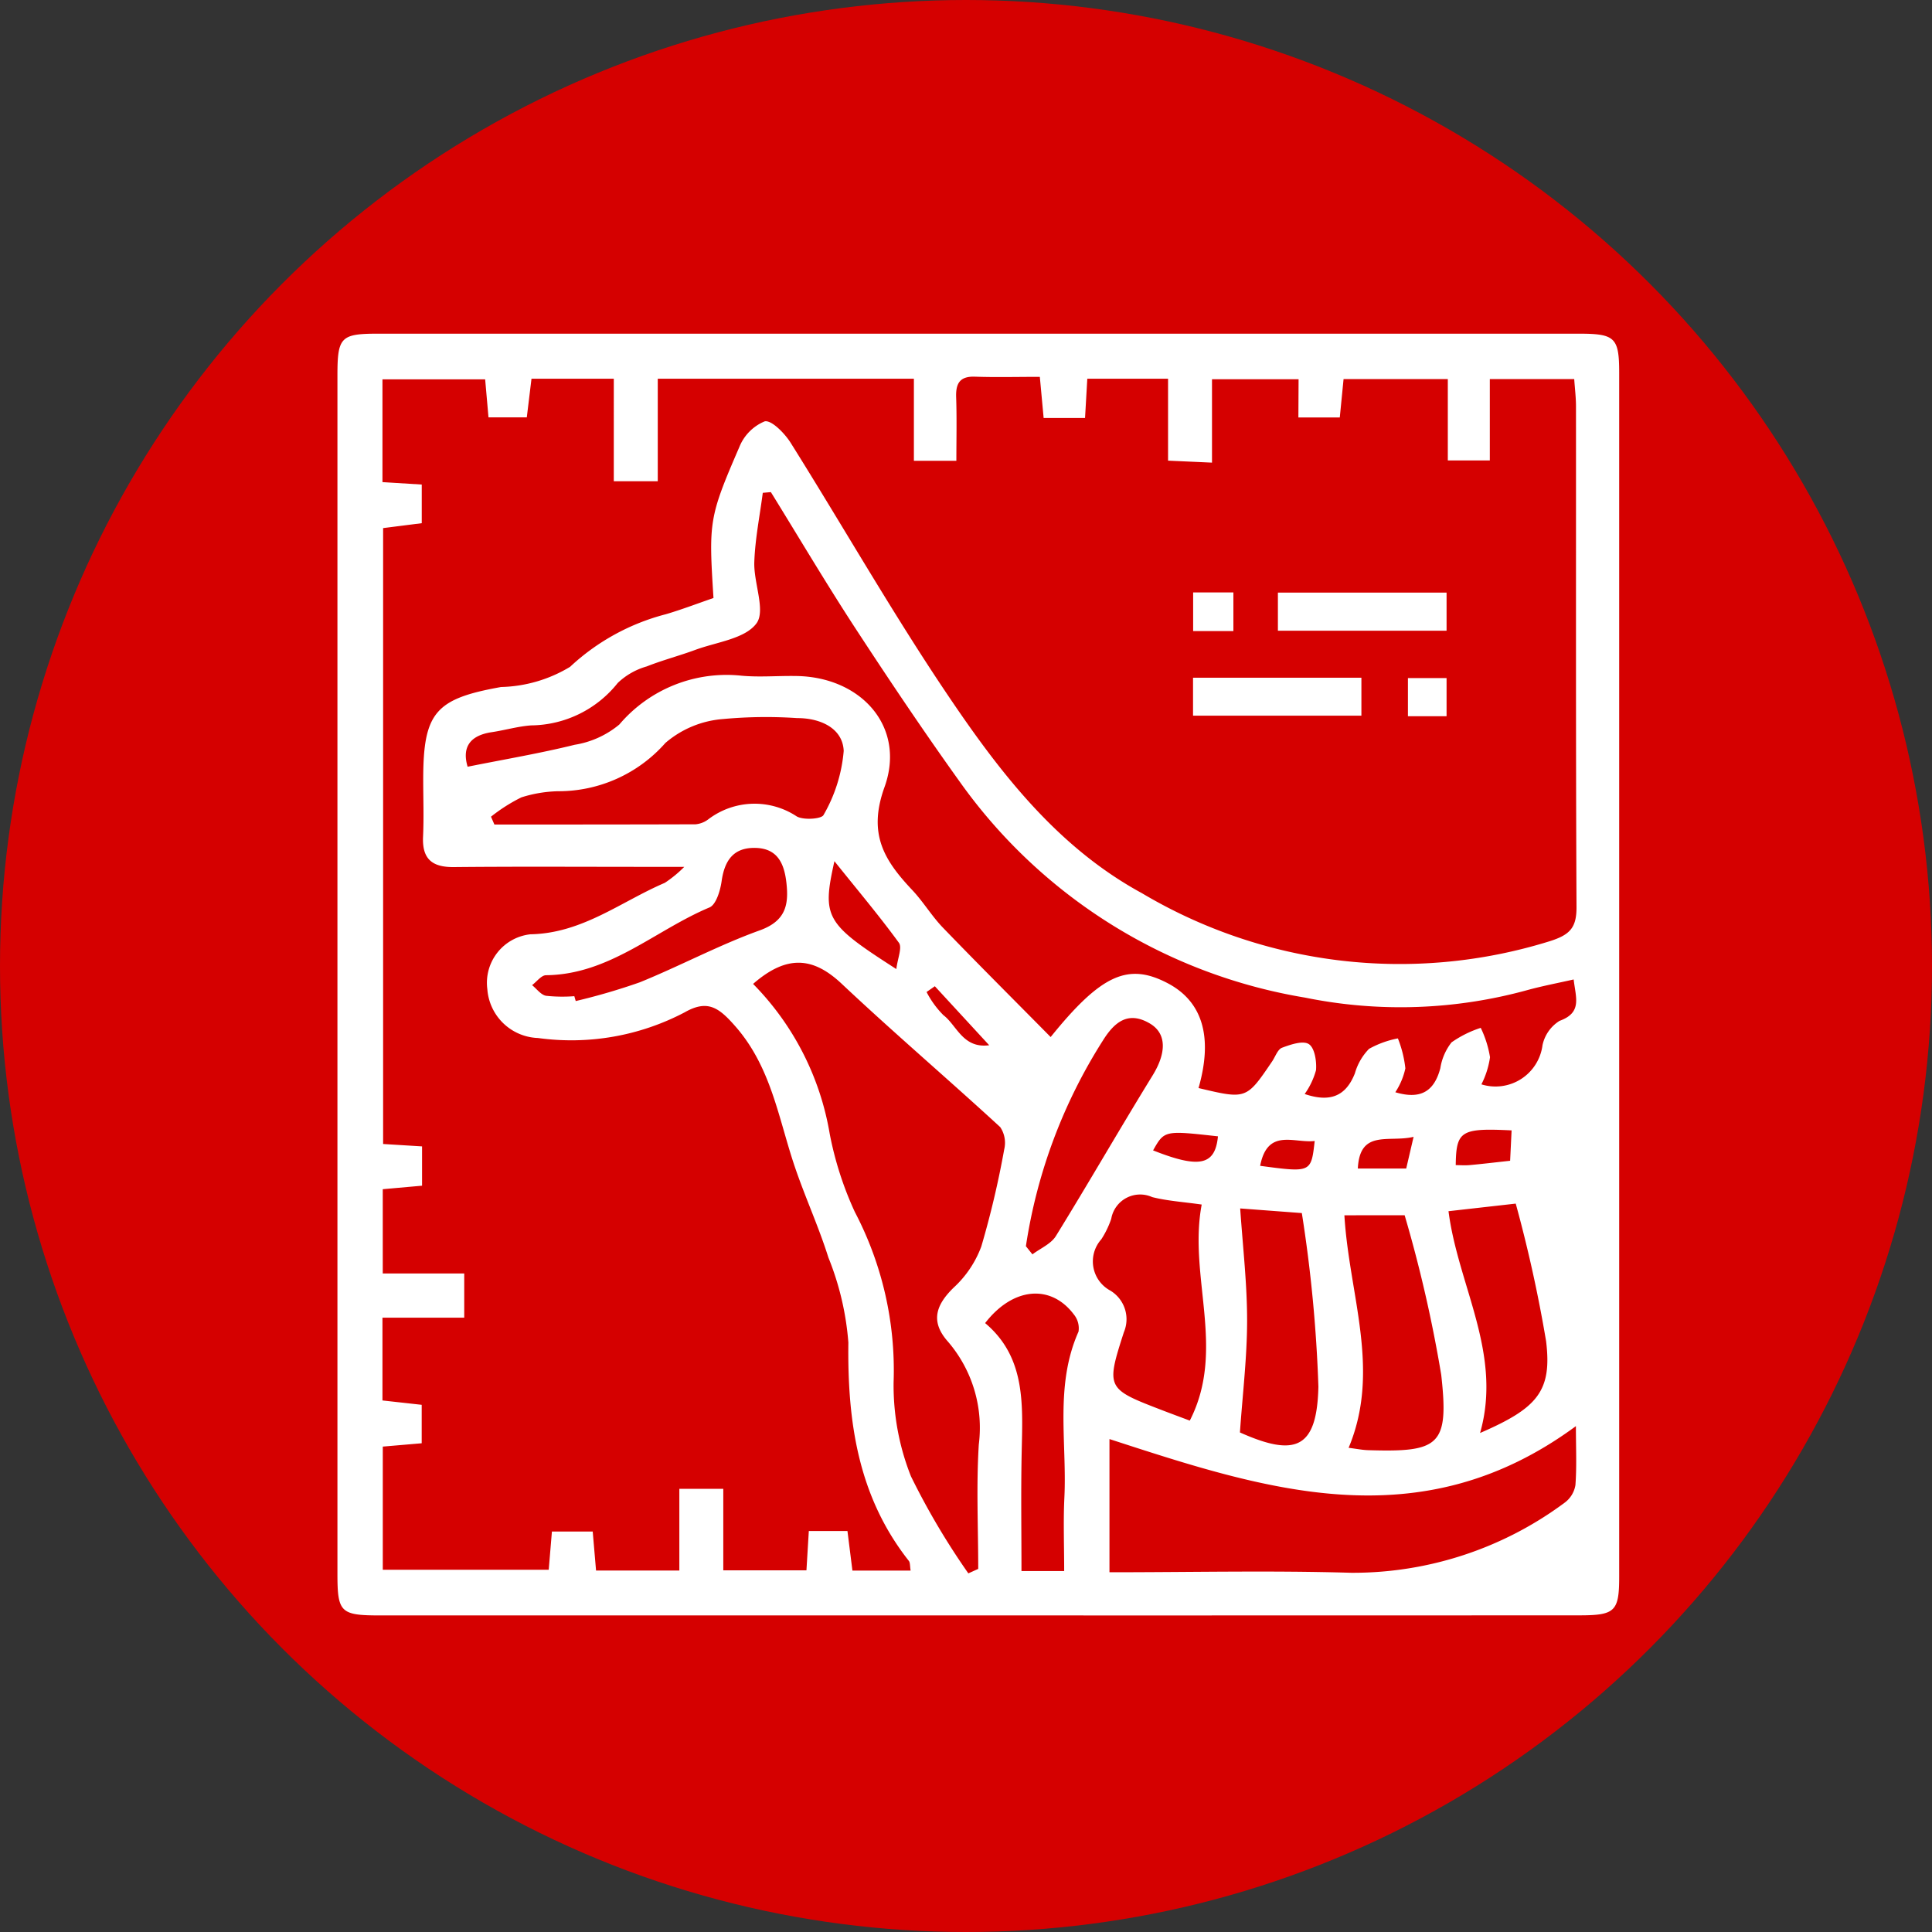
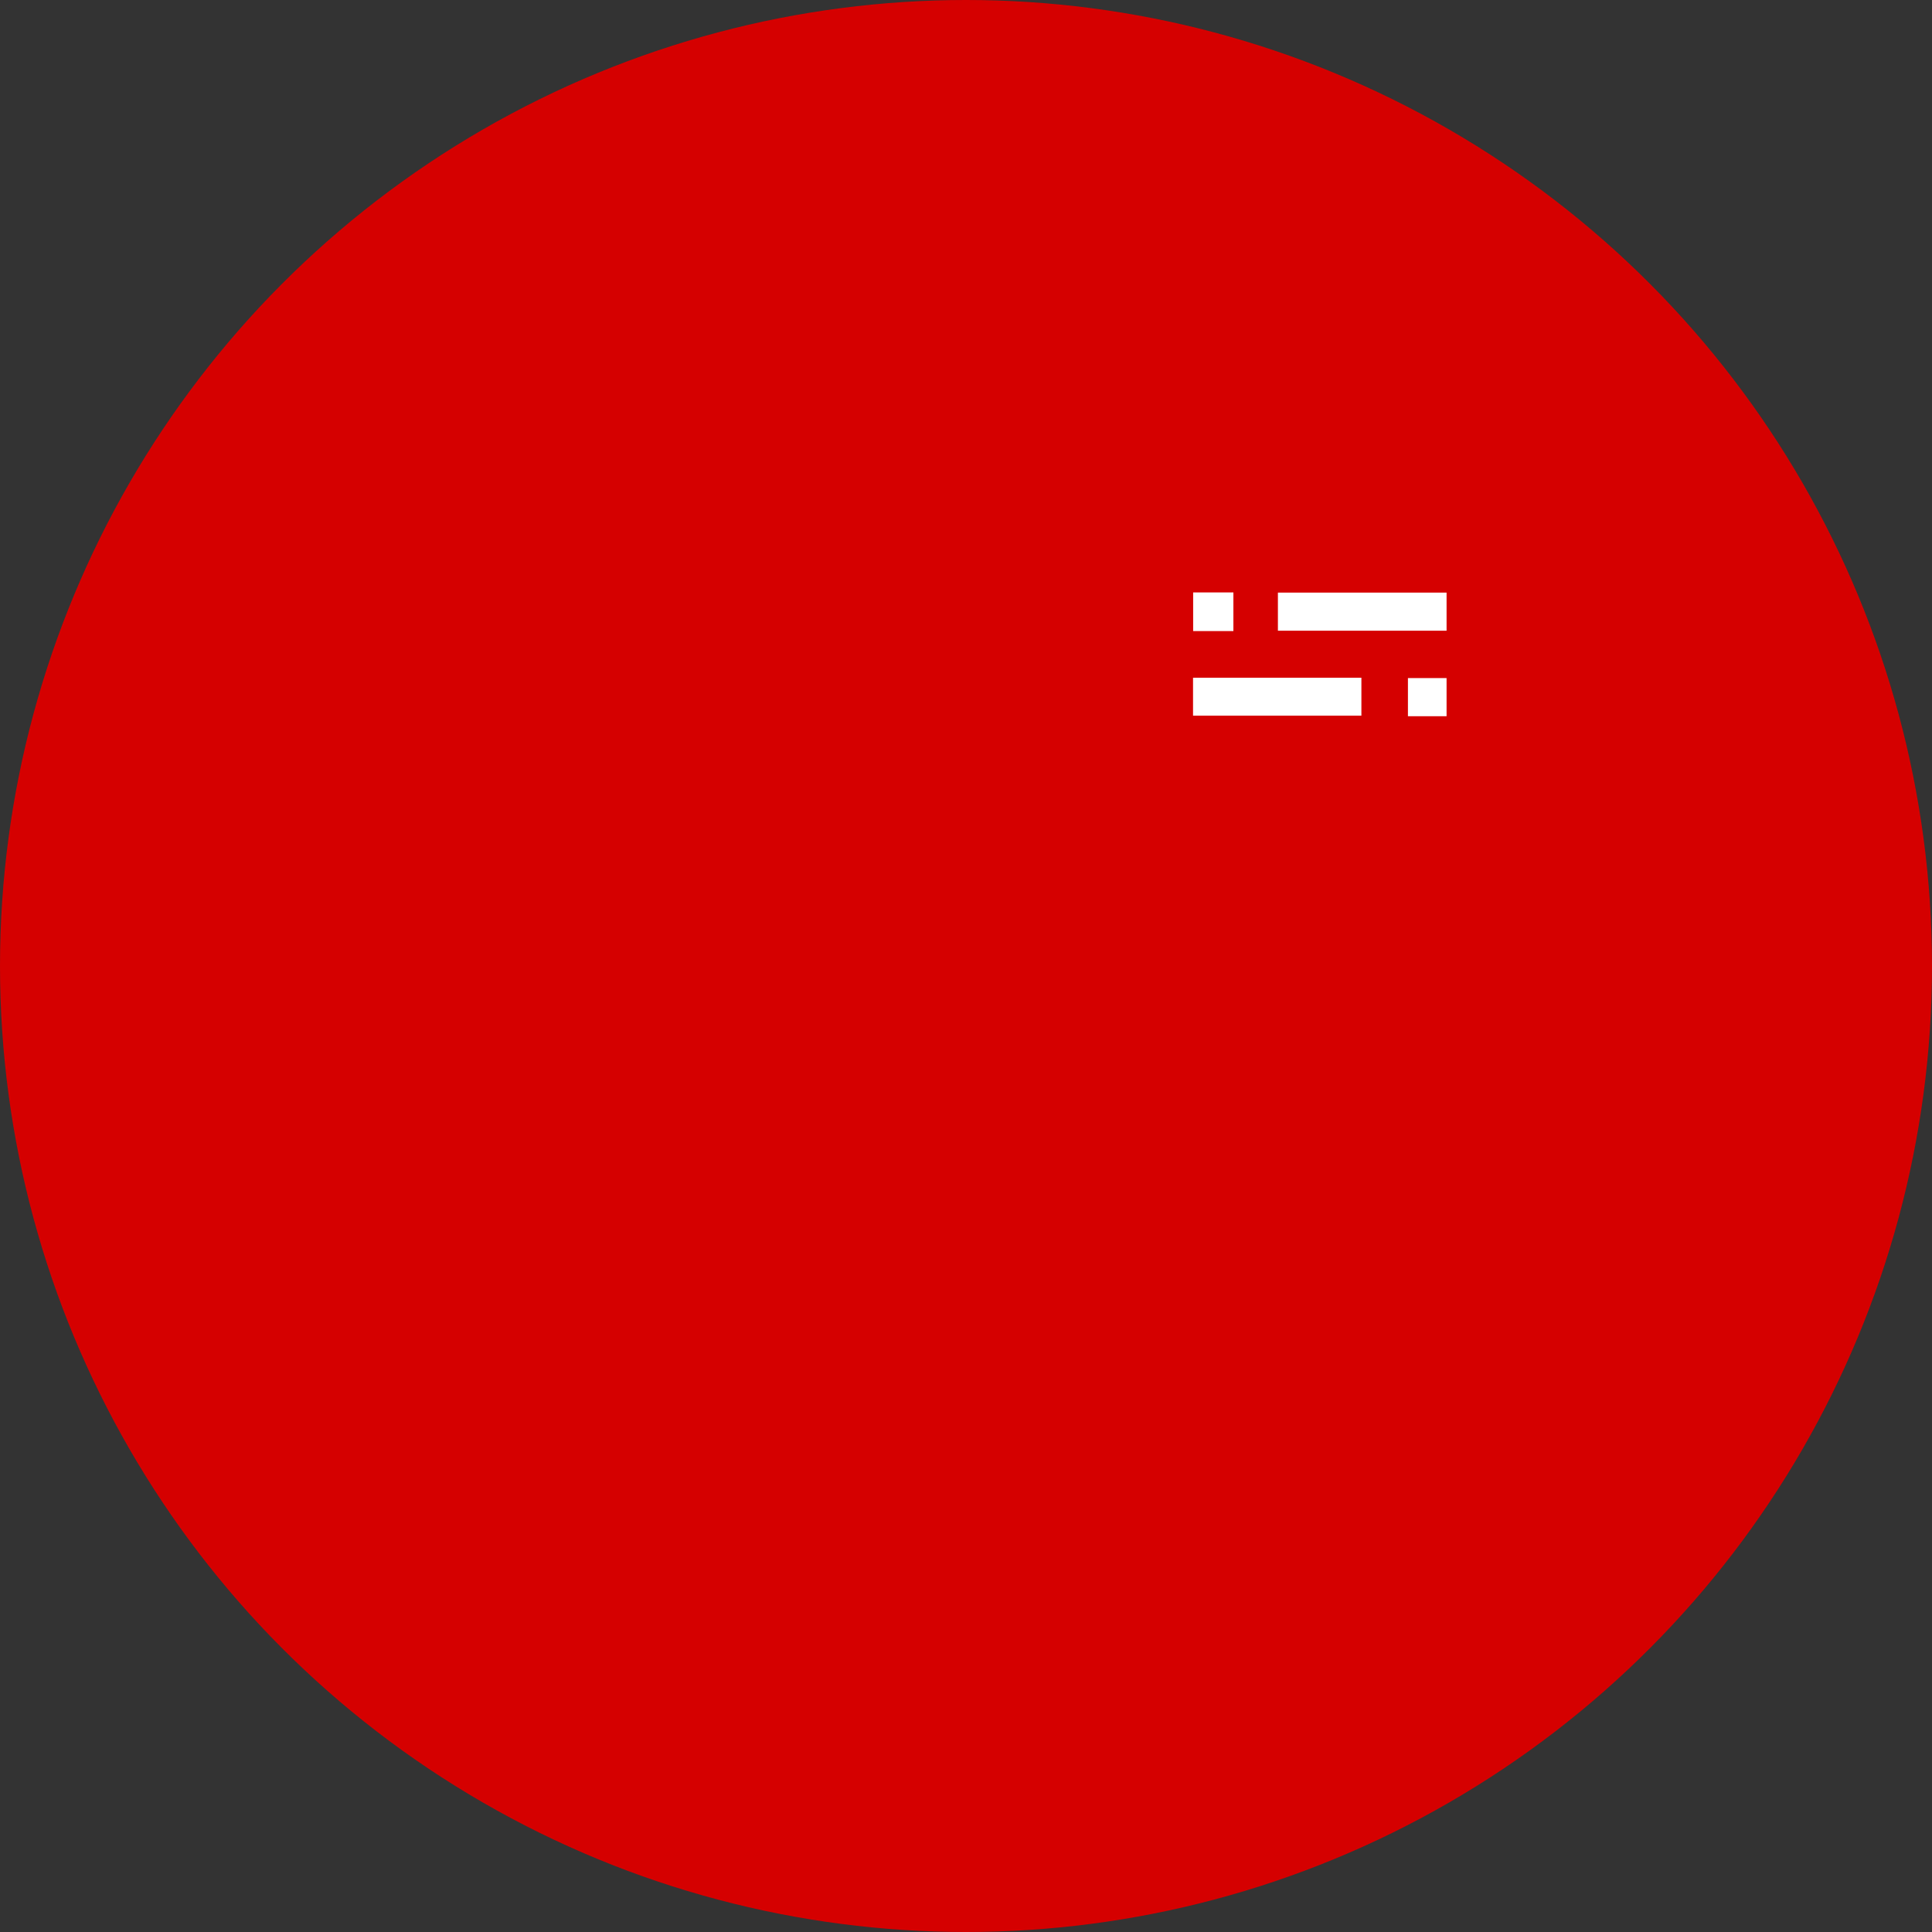
<svg xmlns="http://www.w3.org/2000/svg" width="70" height="70" viewBox="0 0 70 70">
  <rect x="0" y="0" width="70" height="70" fill="#333333" stroke="none" />
  <defs>
    <style>.a{fill:#d50000;}.b{fill:#fff;}</style>
  </defs>
  <g transform="translate(0.662 -0.683)">
    <circle class="a" cx="35" cy="35" r="35" transform="translate(-0.662 0.683)" />
    <g transform="translate(11.563 12.772)">
-       <path class="b" d="M195.982,218.708H174.426c-1.447,0-1.557-.105-1.557-1.51q0-21.712,0-43.424c0-1.379.122-1.505,1.458-1.506q21.764,0,43.528,0c1.3,0,1.453.142,1.454,1.405q0,21.816,0,43.632c0,1.262-.15,1.4-1.457,1.4Q206.916,218.71,195.982,218.708Zm11.711-44.79h-3.137v3.022l-1.592-.072V173.9h-2.926l-.082,1.423h-1.5l-.138-1.491c-.84,0-1.6.02-2.352-.006-.572-.02-.7.271-.679.769.025.747.007,1.5.007,2.279h-1.539V173.9h-9.28v3.714h-1.593V173.9H179.9l-.17,1.4h-1.388l-.121-1.377H174.5v3.723l1.424.088v1.4l-1.4.178v22.315l1.411.087v1.424l-1.424.127v3.054h2.952v1.6H174.5v3l1.422.158v1.393l-1.41.121v4.463h6.012l.116-1.386h1.478l.121,1.413h3.018v-2.961h1.592v2.954h3.013l.086-1.424h1.4l.18,1.434h2.109c-.028-.163-.013-.286-.067-.355-1.838-2.332-2.225-5.034-2.189-7.907a10.327,10.327,0,0,0-.724-3.082c-.35-1.112-.84-2.178-1.215-3.283-.593-1.747-.849-3.6-2.152-5.089-.593-.675-1-.992-1.844-.509a8.82,8.82,0,0,1-5.31.928,1.909,1.909,0,0,1-1.836-1.772,1.768,1.768,0,0,1,1.562-1.986c1.879-.035,3.273-1.181,4.868-1.864a4.356,4.356,0,0,0,.705-.579h-1.3c-2.349,0-4.7-.015-7.046.008-.785.008-1.155-.289-1.118-1.1.032-.689.006-1.381.006-2.072,0-2.432.443-2.928,2.82-3.352a5.063,5.063,0,0,0,2.5-.731,8.03,8.03,0,0,1,3.474-1.907c.588-.174,1.163-.395,1.723-.587-.175-2.763-.168-2.919.935-5.466a1.684,1.684,0,0,1,.919-.934c.244-.057.723.429.939.772,1.87,2.981,3.616,6.044,5.574,8.965,1.924,2.87,4.027,5.655,7.153,7.356a18.282,18.282,0,0,0,14.772,1.744c.732-.231.981-.482.977-1.244-.029-6.044-.015-12.089-.019-18.133,0-.331-.042-.662-.064-.993h-3.058v2.949H213.1v-2.949h-3.777l-.137,1.392h-1.5ZM204.068,199.6c1.733.412,1.733.412,2.667-.966.116-.171.2-.434.357-.494.311-.117.762-.27.974-.131s.285.622.259.942a2.736,2.736,0,0,1-.411.865c.922.313,1.494.08,1.82-.751a2.079,2.079,0,0,1,.512-.885,3.506,3.506,0,0,1,1.045-.379,4.145,4.145,0,0,1,.271,1.086,2.56,2.56,0,0,1-.364.865c.947.283,1.415-.06,1.631-.87a2.02,2.02,0,0,1,.406-.937,3.957,3.957,0,0,1,1.058-.526,3.842,3.842,0,0,1,.336,1.064,3.128,3.128,0,0,1-.312.983,1.716,1.716,0,0,0,2.214-1.42,1.372,1.372,0,0,1,.617-.88c.832-.3.585-.844.512-1.5-.6.135-1.13.236-1.653.378a17.308,17.308,0,0,1-8.076.28,19.2,19.2,0,0,1-12.427-7.7c-1.326-1.845-2.595-3.733-3.838-5.635-1.069-1.635-2.065-3.319-3.093-4.981l-.293.026c-.108.835-.278,1.669-.307,2.507-.027.76.421,1.764.076,2.226-.417.559-1.442.672-2.213.957-.582.215-1.186.372-1.761.6a2.509,2.509,0,0,0-1.051.6,4.056,4.056,0,0,1-3.132,1.536c-.478.033-.949.174-1.426.245-.923.136-1.055.673-.88,1.253,1.353-.271,2.627-.486,3.878-.795a3.362,3.362,0,0,0,1.618-.734,5.1,5.1,0,0,1,4.428-1.769c.65.06,1.311,0,1.967.011,2.359.023,4,1.837,3.214,4.024-.618,1.709,0,2.665,1.007,3.734.4.425.706.943,1.112,1.363,1.281,1.328,2.588,2.631,3.9,3.96,1.833-2.271,2.807-2.694,4.224-1.959C204.21,196.455,204.6,197.744,204.068,199.6Zm-16.14-3.774a10.13,10.13,0,0,1,2.775,5.42,12.256,12.256,0,0,0,.912,2.843,12.35,12.35,0,0,1,1.405,6.165,8.921,8.921,0,0,0,.629,3.415,26.412,26.412,0,0,0,2.079,3.515l.358-.162c0-1.5-.073-3.012.021-4.51a4.79,4.79,0,0,0-1.115-3.721c-.643-.721-.451-1.324.206-1.962a3.833,3.833,0,0,0,1-1.49,33.313,33.313,0,0,0,.829-3.514,1.018,1.018,0,0,0-.144-.81c-1.9-1.748-3.866-3.425-5.746-5.195C190.113,194.858,189.16,194.753,187.928,195.828Zm29.813,16.023c-5.658,4.166-11.268,2.3-16.9.469v4.826c2.978,0,5.873-.067,8.764.019a12.861,12.861,0,0,0,7.719-2.533.989.989,0,0,0,.4-.647C217.774,213.31,217.741,212.627,217.741,211.851Zm-39.309-22.082.124.285c2.43,0,4.859,0,7.289-.008a.9.9,0,0,0,.467-.185,2.768,2.768,0,0,1,3.2-.1c.25.141.9.092.969-.052a5.557,5.557,0,0,0,.731-2.322c-.034-.816-.834-1.191-1.687-1.189a16.769,16.769,0,0,0-2.682.034,3.627,3.627,0,0,0-2.091.866,5.165,5.165,0,0,1-3.9,1.75,4.741,4.741,0,0,0-1.318.222A6.121,6.121,0,0,0,178.432,189.769Zm25.321,21.88c1.32-2.583-.064-5.215.43-7.826-.651-.094-1.236-.129-1.794-.27a1.063,1.063,0,0,0-1.484.787,3.292,3.292,0,0,1-.359.742,1.2,1.2,0,0,0,.316,1.853,1.21,1.21,0,0,1,.5,1.517c-.657,2.038-.623,2.049,1.407,2.83C203.082,211.4,203.4,211.518,203.753,211.65Zm5.6-7.437c.169,2.877,1.333,5.61.153,8.425.3.038.5.079.7.085,2.582.079,2.943-.155,2.656-2.725a48.963,48.963,0,0,0-1.326-5.786Zm-3.776-.248c.1,1.44.254,2.765.251,4.09s-.165,2.654-.26,4.026c2.014.9,2.793.59,2.843-1.66a51.183,51.183,0,0,0-.6-6.288Zm7.548.1c.348,2.709,1.963,5.155,1.144,8.036,2.077-.9,2.613-1.513,2.392-3.325a50.307,50.307,0,0,0-1.1-4.986ZM199.2,217.1c0-.94-.034-1.8.007-2.651.1-2.012-.357-4.071.513-6.024a.793.793,0,0,0-.172-.625c-.829-1.1-2.2-.993-3.212.316,1.5,1.26,1.357,3.011,1.323,4.744-.028,1.4-.006,2.8-.006,4.24Zm-1.383-11.765.233.291c.289-.219.674-.378.851-.666,1.188-1.924,2.314-3.886,3.5-5.812.5-.808.527-1.522-.1-1.889-.778-.458-1.276-.054-1.691.608A19.206,19.206,0,0,0,197.813,205.332Zm-16.364-9.06.05.173a22.666,22.666,0,0,0,2.321-.679c1.463-.594,2.864-1.348,4.346-1.882.944-.34,1.059-.928.964-1.742-.079-.677-.319-1.22-1.1-1.245-.813-.027-1.139.45-1.246,1.208-.048.339-.2.847-.438.948-1.969.825-3.618,2.432-5.923,2.456-.17,0-.337.234-.506.359.167.135.319.351.505.386A5.565,5.565,0,0,0,181.448,196.272Zm9.424-4.9c-.458,2.05-.331,2.263,2.242,3.914.047-.391.219-.779.093-.953C192.513,193.377,191.747,192.468,190.872,191.376Zm24.481,10.859.053-1.1c-1.838-.09-2.007.016-2.024,1.259.163,0,.328.013.489,0C214.341,202.351,214.808,202.295,215.353,202.235Zm-12.933-.374c1.678.664,2.245.541,2.347-.51C202.832,201.133,202.832,201.133,202.42,201.861Zm3.876.558c1.847.247,1.847.247,1.976-.9C207.537,201.608,206.57,201.035,206.3,202.419Zm5.559-1.05c-.9.214-1.95-.284-2.02,1.148h1.753Zm-15.377-3.32-1.969-2.137-.3.209a3.393,3.393,0,0,0,.61.839C195.308,197.323,195.528,198.173,196.478,198.05Z" transform="translate(-172.868 -172.267)" />
      <path class="b" d="M661.635,308.213v-1.381h6.111v1.381Z" transform="translate(-627.559 -297.45)" />
      <path class="b" d="M623.646,351.069v1.375h-6.1v-1.375Z" transform="translate(-586.545 -338.603)" />
      <path class="b" d="M619.05,308.133h-1.458v-1.4h1.458Z" transform="translate(-586.587 -297.357)" />
      <path class="b" d="M730.6,351.265v1.382h-1.4v-1.382Z" transform="translate(-690.413 -338.786)" />
    </g>
  </g>
</svg>